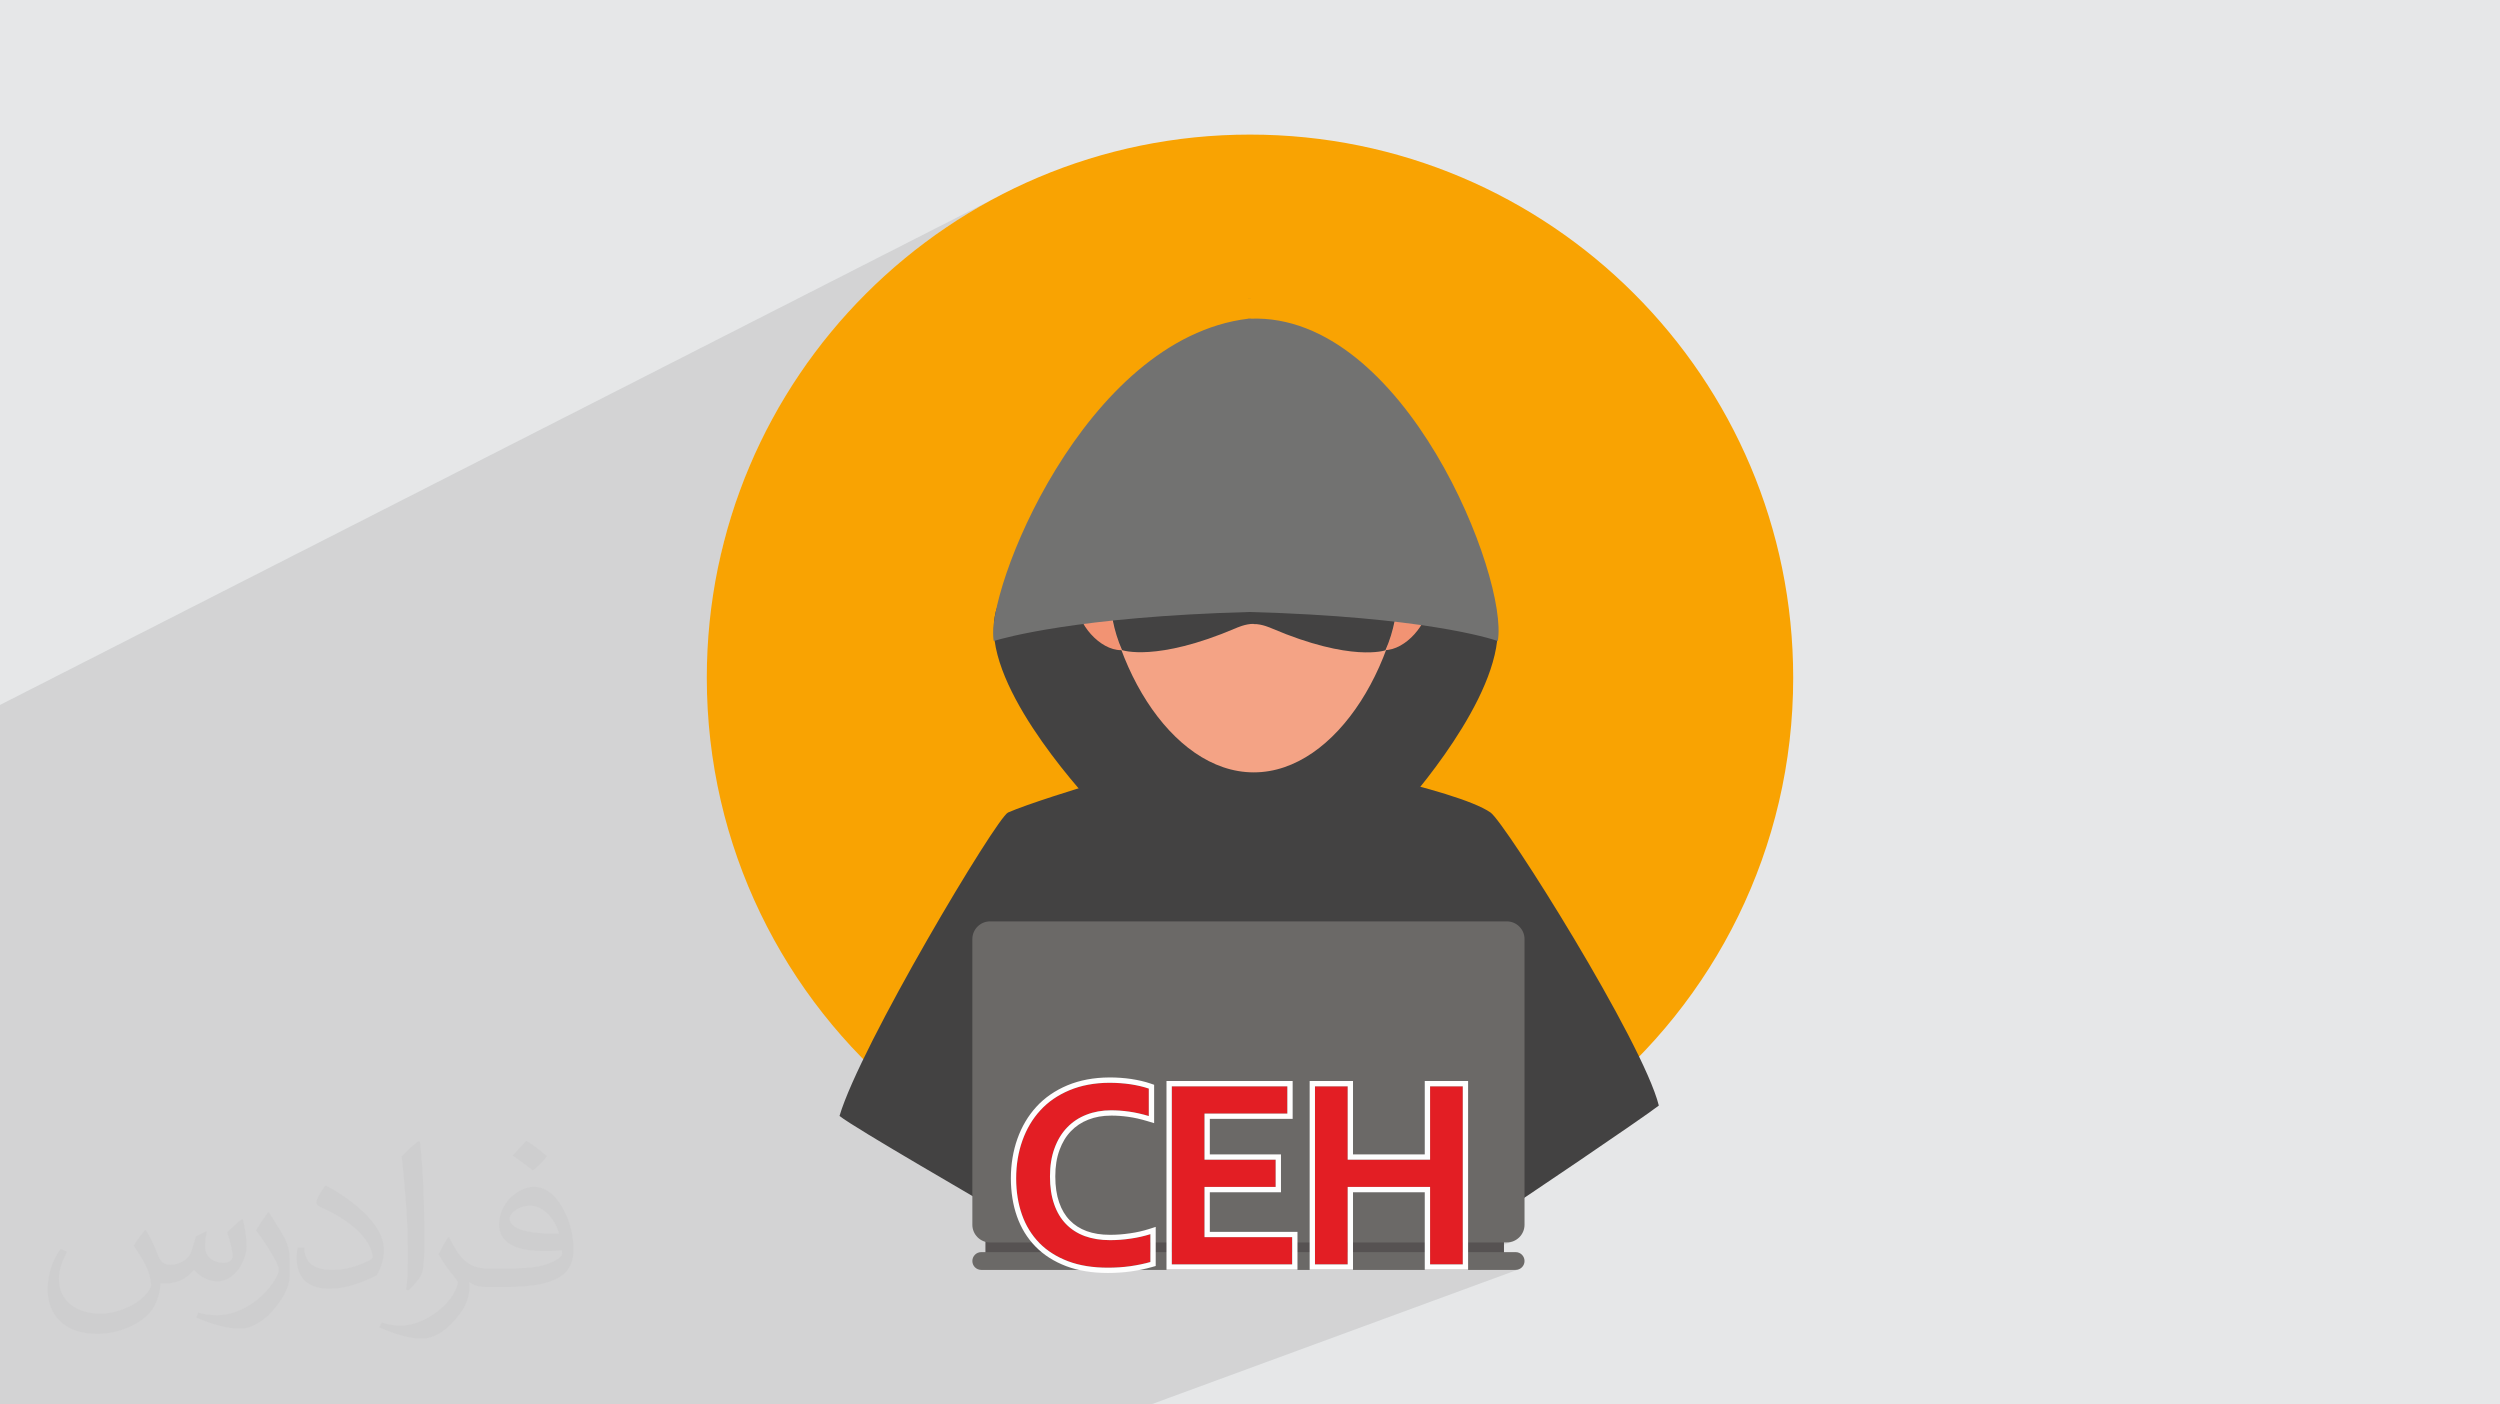
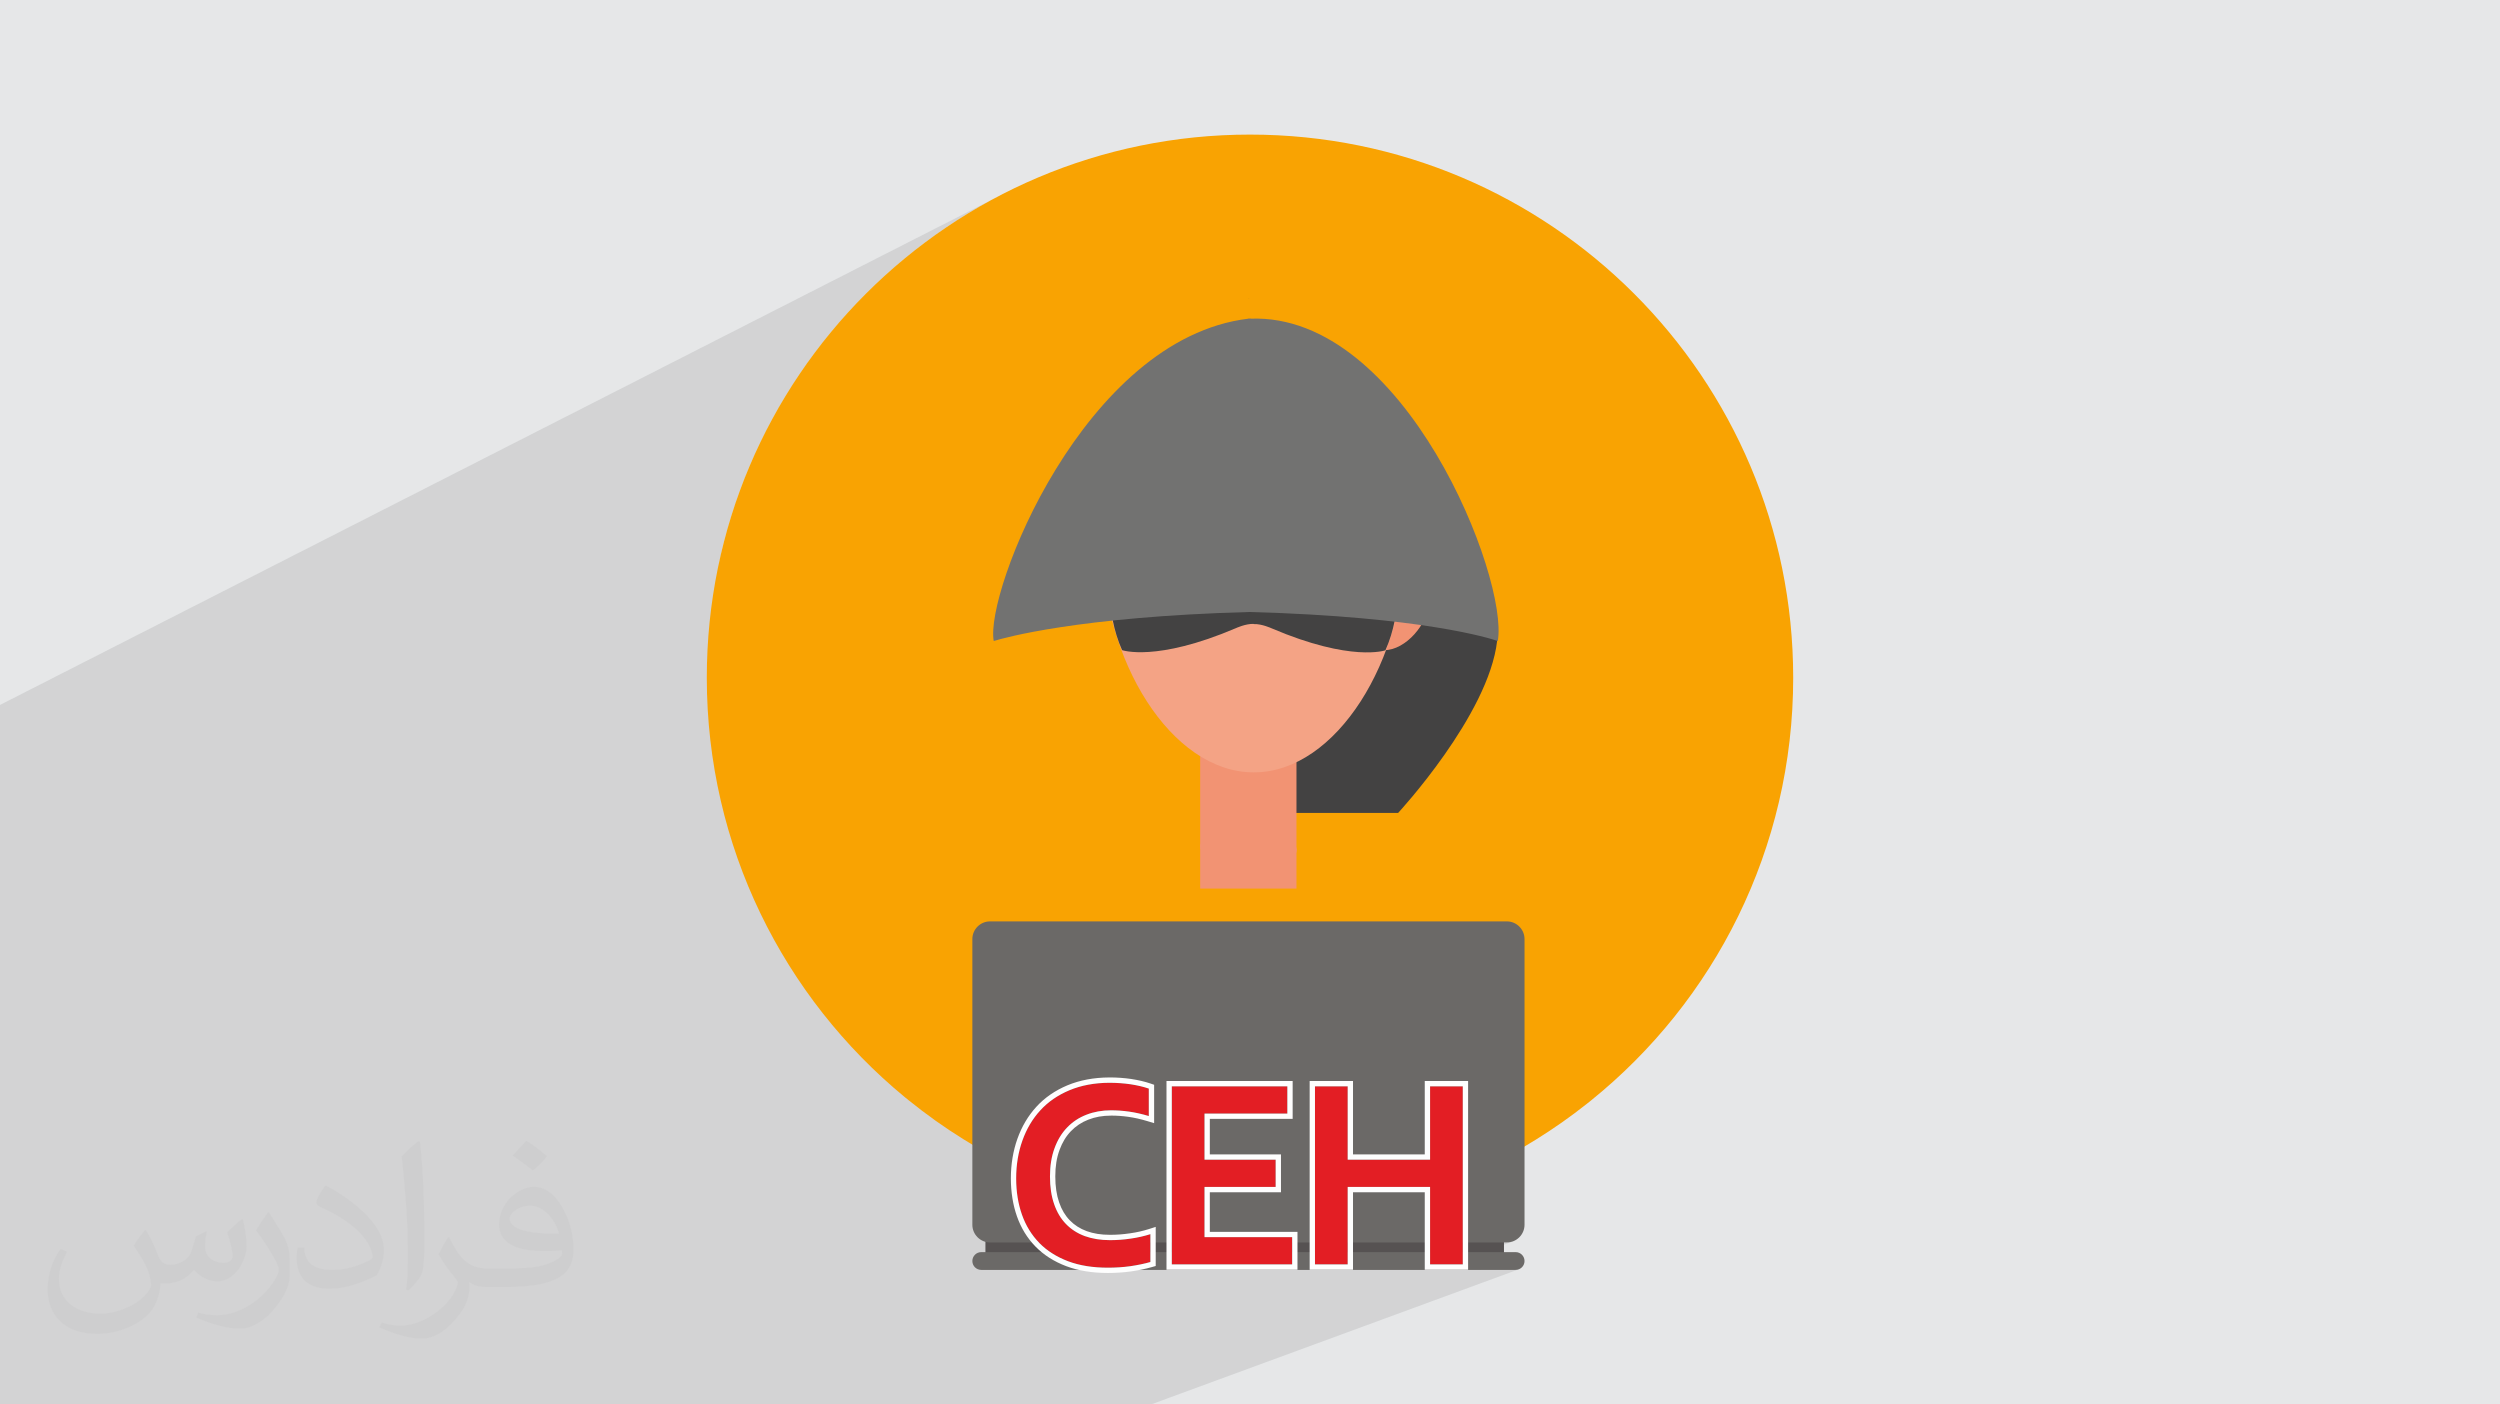
<svg xmlns="http://www.w3.org/2000/svg" xml:space="preserve" width="94.192mm" height="52.917mm" version="1.1" style="shape-rendering:geometricPrecision; text-rendering:geometricPrecision; image-rendering:optimizeQuality; fill-rule:evenodd; clip-rule:evenodd" viewBox="0 0 9404.92 5283.66">
  <defs>
    <style type="text/css">
   
    .fil11 {fill:#FEFEFE}
    .fil0 {fill:#E6E7E8}
    .fil8 {fill:#727271;fill-rule:nonzero}
    .fil5 {fill:#434242;fill-rule:nonzero}
    .fil7 {fill:#F4A385;fill-rule:nonzero}
    .fil6 {fill:#F29373;fill-rule:nonzero}
    .fil10 {fill:#E31E24;fill-rule:nonzero}
    .fil9 {fill:#6B6967;fill-rule:nonzero}
    .fil4 {fill:#565252;fill-rule:nonzero}
    .fil3 {fill:#F9A302;fill-rule:nonzero}
    .fil2 {fill:#373435;fill-opacity:0.031}
    .fil1 {fill:#2B2A29;fill-opacity:0.102}
   
  </style>
  </defs>
  <g id="Layer_x0020_1">
    <polygon class="fil0" points="-0,0 9404.92,0 9404.92,5283.66 -0,5283.66 " />
    <path class="fil1" d="M3729.88 5283.66l-66.04 0 -118.15 0 -82.34 0 -205.27 0 -33.24 0 -196.03 0 -55.67 0 -39.17 0 -5.12 0 -26.76 0 -222.49 0 -251.22 0 -36.65 0 -67.1 0 -9.84 0 -37.3 0 -55.93 0 -51.04 0 -107.73 0 -0.16 0 -83.95 0 -23.55 0 -8.64 0 -26.93 0 -35.99 0 -34.01 0 -73.47 0 -20.88 0 -150.61 0 -176.68 0 -50.73 0 -216.77 0 -50.71 0 -197.81 0 -16.85 0 -252.77 0 -40.81 0 -68.39 0 -302.66 0 -230.42 0 0 -5.31 0 -4.57 0 -24.12 0 -139.42 0 -14.66 0 -2.58 0 -21.41 0 -15.05 0 -84.65 0 -108.99 0 -1.57 0 -8.98 0 -109.63 0 -6.65 0 -1.88 0 -10.04 0 -8.75 0 -8.14 0 -155.55 0 -48.78 0 -18.33 0 -21.49 0 -0.55 0 -12.25 0 -18.22 0 -67.41 0 -10.33 0 -1.46 0 -226.59 0 -50.2 0 -11.12 0 -14.16 0 -204.04 0 -45.4 0 -169.64 0 -51.88 0 -48.97 0 -0.56 0 -0.21 0 -0.86 0 -1.63 0 -0.37 0 -0.19 0 -50.5 0 -10.21 0 -0.59 0 -0.21 0 -0.84 0 -1.63 0 -0.4 0 -0.19 0 -34.46 0 -26.27 0 -0.4 0 -1.34 0 -1.54 0 -746.59 3816.54 -1944.08 -88.11 45.12 -85.58 49.21 -82.9 53.15 -80.12 56.96 -77.2 60.66 -74.15 64.22 -70.97 67.66 -67.66 70.97 -64.23 74.14 -60.67 77.19 -56.97 80.11 -53.16 82.9 -49.21 85.57 -45.13 88.11 -40.92 90.51 -36.59 92.8 -32.12 94.94 -27.54 96.96 -10.56 45.74 1984.27 -960.95 0.43 0.01 0.42 0.01 0.42 0.03 0.42 0.02 0.42 0.03 0.42 0.03 0.41 0.01 0.42 0.01 0.43 -0.01 0.44 -0.01 0.45 -0.03 0.45 -0.03 0.45 -0.02 0.45 -0.03 0.44 -0.01 0.42 -0.01 0 0.46 -1992.07 964.51 -7.45 32.26 1771.83 -856.3 52.82 -23.17 54.36 -18.91 55.85 -14.35 55.18 -9.13 2.15 -1.04 0.01 0 0.02 0 0.03 0 0.05 0 0.07 0 0.08 0 0.1 0 0.11 0 0.32 0.01 0.37 0.02 0.43 0.04 0.48 0.04 0.54 0.06 0.61 0.05 0.68 0.06 0.74 0.06 0.47 -0.06 0.44 -0.06 0.4 -0.05 0.36 -0.06 0.33 -0.04 0.28 -0.04 0.24 -0.02 0.2 -0.01 0.12 0 0.1 0 0.09 0 0.07 0 0.05 0 0.04 0 0.02 0 0.01 0 0 0.68 53.91 0.87 52.76 6.53 51.55 11.86 50.3 16.85 49.02 21.55 47.68 25.88 46.3 29.91 44.87 33.61 43.4 36.98 41.89 40.02 40.34 42.74 38.73 45.13 37.07 47.19 35.4 48.92 33.65 50.33 31.88 51.41 30.04 52.17 28.18 52.59 26.26 52.7 24.31 52.47 22.3 51.91 20.25 51.03 18.16 49.83 16.03 48.3 13.84 46.43 11.61 44.25 9.35 41.73 7.03 38.89 4.67 35.73 2.27 32.23 -0.19 28.41 -2.68 24.25 -2.7 1.17 -3.54 24.45 -5.52 26.87 -7.11 27.22 -8.56 27.49 -9.9 27.68 -11.12 27.78 -12.21 27.8 -13.19 27.73 -14.06 27.58 -14.8 27.35 -15.42 27.04 -15.93 26.63 -16.32 26.15 -16.56 25.58 -16.72 24.93 -16.74 24.19 -16.65 23.37 -16.45 22.48 -16.12 21.49 -15.66 20.43 -15.1 19.26 -14.41 18.03 -13.6 16.71 -12.68 15.31 -11.62 13.82 -10.47 12.25 -9.18 10.58 -7.78 8.86 -6.26 7.04 -4.62 5.12 -2.86 3.14 -0.98 1.07 -382.44 161.11 0 123.52 -1219.32 509.29 0 302.62 389.95 -159.34 9.78 -2.16 9.82 1.75 18.53 7.01 18.63 6.81 18.72 6.6 18.82 6.4 18.91 6.19 19.01 5.98 19.1 5.78 19.18 5.56 19.28 5.35 19.36 5.14 19.45 4.92 19.54 4.7 19.62 4.49 19.7 4.27 19.78 4.05 19.85 3.83 19.94 3.6 11.15 1.89 2.15 -0.86 0 1.23 6.72 1.14 20.09 3.16 20.16 2.94 20.24 2.72 20.31 2.48 20.37 2.25 20.45 2.02 20.51 1.79 20.58 1.56 20.65 1.32 20.71 1.08 20.77 0.84 20.83 0.61 20.89 0.36 20.95 0.12 20.56 -0.12 20.5 -0.35 20.45 -0.58 20.39 -0.82 20.32 -1.04 20.27 -1.28 20.21 -1.5 20.14 -1.73 20.08 -1.95 20.01 -2.18 8.57 -1.03 32.93 -13.02 0 8.8 18.13 -2.6 19.74 -3.06 19.66 -3.27 19.59 -3.49 19.52 -3.69 19.44 -3.91 19.36 -4.12 19.28 -4.33 19.2 -4.54 19.13 -4.75 19.04 -4.96 18.95 -5.16 18.87 -5.36 18.79 -5.57 18.69 -5.77 18.61 -5.97 18.52 -6.17 18.42 -6.36 18.33 -6.56 18.24 -6.76 10.15 -1.79 10.14 2.14 10.11 5.78 10.1 9.17 10.08 12.28 10.06 15.14 10.03 17.73 10.01 20.05 9.99 22.12 9.97 23.9 9.93 25.44 9.91 26.71 9.89 27.71 9.86 28.45 9.83 28.92 9.8 29.12 9.76 29.07 9.73 28.75 9.69 28.16 9.66 27.3 9.62 26.19 9.58 24.8 9.53 23.15 9.5 21.25 9.46 19.07 9.41 16.62 9.37 13.93 9.32 10.95 9.27 7.72 9.23 4.22 9.17 0.45 -248.66 93 0 7.53 288.81 0 13.36 -1.36 12.46 -3.89 -202.67 75.12 166.06 0 -90.54 33.4 134.42 0 6.74 -0.68 6.28 -1.95 -1385.19 508.97 -5.65 0 -129.18 0 -115.42 0 -43.77 0 -11.11 0 -63.26 0 -231.33 0zm2005.34 -539.74l0 0z" />
    <path class="fil2" d="M548.54 4627.69c17.95,27.21 29.6,53.36 40.96,82.43 8.45,16.91 12.93,48.09 52.57,48.09 11.61,0 28.28,-3.42 43.06,-11.61 16.63,-8.73 29.32,-21.94 35.94,-42l15.85 -53.36 38.57 -19.02 2.64 2.64c-5.27,20.09 -6.59,39.36 -6.59,54.43 0,44.63 38.57,61.56 69.22,61.56 17.95,0 34.09,-8.73 34.09,-25.11 0,-21.13 -8.98,-57.06 -20.62,-89.29 17.95,-17.95 35.94,-35.94 56.53,-50.47l3.17 1.6c8.98,38.04 14,75.56 14,100.66 0,24.57 -10.83,51.79 -19.81,69.49 -18.49,34.87 -51.25,62.62 -90.87,62.62 -30.1,0 -63.65,-15.07 -86.66,-43.06l-1.32 0c-21.66,26.96 -55.22,51.25 -108.86,51.25l-16.63 0c-2.64,35.41 -10.29,60.49 -21.94,82.95 -31.95,62.34 -126.81,106.47 -216.1,106.47 -124.17,0 -186.51,-71.59 -186.51,-166.96 0,-58.91 19.27,-113.6 48.88,-152.42l24.29 10.04c-18.49,35.41 -30.91,68.68 -30.91,101.45 0,89.29 72.66,131.83 156.4,131.83 77.68,0 173.83,-49.41 191.28,-106.72 -6.59,-62.62 -30.1,-91.93 -66.04,-148.99 10.83,-19.02 24.83,-38.04 42.28,-58.38l3.17 0 0 0 0 0 -0.02 -0.09zm1432.13 -336.04c26.15,16.39 51.79,35.66 76.87,57.85 -14,19.81 -31.45,37.79 -53.11,53.64 -25.11,-20.34 -50.19,-37.79 -75.84,-56.27 17.42,-19.55 34.62,-38.29 52.04,-55.22l0 0 0 0 0 0 0 0 0 0 0.03 0zm13.47 244.11c-42.28,0 -76.87,27.75 -76.87,48.34 0,44.13 84.53,57.85 185.72,57.31 -12.68,-51.79 -57.06,-105.68 -108.86,-105.68l0.01 0.03zm-94.86 236.19c54.96,0 103.04,-1.6 139.74,-10.83 40.96,-10.29 75.56,-30.91 75.56,-45.17 0,-3.7 0,-8.19 -1.32,-11.89 -22.98,2.11 -49.41,2.11 -72.38,2.11 -74.49,0 -131.55,-16.91 -154.02,-58.66 -5.55,-11.61 -9.51,-24.57 -9.51,-39.36 0,-40.43 17.42,-79.79 48.09,-107 25.61,-22.45 53.89,-36.44 82.67,-36.44 52.04,0 93.51,41.75 122.57,107.54 15.85,35.94 26.68,77.4 26.68,129.72 0,34.87 -9.51,64.19 -31.17,85.85 -40.43,39.11 -114.92,53.89 -229.04,53.89l-51.79 0 0 0 -13.47 0c-28.28,0 -48.62,-5.02 -64.72,-17.42l-2.64 0c0.79,6.59 1.32,12.93 1.32,19.02 0,25.61 -8.45,58.38 -25.61,84.53 -50.72,75.3 -105.68,108.04 -153.24,108.04 -48.09,0 -107,-18.49 -160.11,-42.54l9.51 -18.49c17.17,7.13 40.96,11.89 73.7,11.89 85.85,0 198.66,-82.43 212.66,-163 -3.17,-6.59 -8.98,-15.32 -17.17,-24.57 -25.11,-29.85 -40.96,-54.68 -55.75,-80.83 12.68,-25.11 24.29,-45.17 35.13,-63.4l4.49 -0.53c36.72,74.77 69.99,117.55 144.23,117.55l11.61 0 0 0 53.89 0 0 0 0 0 0 0 0 0 0 0 0.09 0.01zm-371.98 79c6.34,-34.34 6.87,-72.91 6.87,-108.86l0 -53.36c0,-99.6 -12.68,-244.36 -22.98,-338.68 17.95,-19.27 43.06,-42 62.87,-57.31l5.81 1.6c13.47,118.62 16.63,256 16.63,383.06 0,33.3 -1.32,65.79 -4.49,89.55 -1.85,30.1 -19.27,52.83 -56.53,87.7l-8.19 -3.7zm-382.8 -157.19c1.85,46.77 24.83,83.49 105.15,83.49 49.93,0 92.19,-12.93 138.96,-35.13 8.45,-3.7 12.93,-8.73 12.93,-12.93 0,-29.32 -22.45,-68.15 -60.23,-103.55 -36.72,-33.3 -85.34,-62.62 -130.76,-82.18 -15.6,-6.59 -20.62,-13.47 -20.62,-20.09 0,-13.47 17.95,-41.75 32.77,-62.09l5.02 -0.53c52.04,27.21 110.17,67.64 153.24,112.53 39.11,41.47 63.4,83.49 63.4,129.19 0,33.81 -10.29,65.51 -26.96,95.11 -57.06,28.79 -117.83,50.72 -178.06,50.72 -73.17,0 -123.1,-34.34 -123.1,-114.92 0,-8.73 0,-22.19 3.17,-39.64l25.11 0 0 0 0 0 0 0 0 0 0 0 -0.02 0zm-132.37 -132.9l45.45 73.45c16.63,27.21 32.23,56.81 32.23,103.55l0 59.7c0,48.34 -30.91,100.13 -80.83,151.38 -39.11,34.62 -73.7,49.41 -105.68,49.41 -47.55,0 -101.98,-14.79 -164.85,-41.75l7.13 -18.49c19.81,5.27 42.79,9.77 71.06,9.77 90.36,-0.53 182.8,-66.57 225.08,-147.15 5.02,-9.26 6.87,-17.95 6.87,-24.04 0,-9.26 -5.02,-19.55 -8.98,-28.79 -22.98,-43.31 -48.62,-82.95 -76.87,-119.68 14.79,-23.25 29.6,-45.7 45.7,-67.9l3.7 0.53 0 0 0 0 0 0 0 0 0 0 -0.02 0.01z" />
    <g id="_2683764573408">
      <g>
        <path class="fil3" d="M6745.95 2549.7c0,643.27 -297.2,1216.82 -761.5,1591.02 -5.16,4.14 -10.31,8.22 -15.45,12.26 -60.65,48.14 -124.13,92.69 -190.07,133.66 -111.95,69.89 -231.4,128.8 -356.49,175.94 -223.89,84.31 -466.6,130.63 -719.97,130.63 -258.19,0 -505.2,-47.9 -732.67,-135.39 -121.15,-46.56 -236.78,-104.36 -345.69,-172.24 -71.42,-44.34 -139.95,-93.22 -205.14,-145.98 -5.03,-3.92 -10.06,-8 -15.11,-12.14 -454.83,-374.53 -744.9,-942.35 -744.9,-1577.77 0,-1128.53 914.95,-2043.36 2043.51,-2043.36 1128.53,0 2043.48,914.83 2043.48,2043.36z" />
        <path class="fil4" d="M4700.36 1123.97c-1.11,0 -2.22,0.16 -3.35,0.31l0 -0.46c1.14,0 2.25,0.15 3.35,0.15z" />
        <path class="fil5" d="M5632.16 2410.73c-31.42,279.31 -372.42,647.4 -372.42,647.4l-562.74 0 0 -1785.22c0.79,0 2.09,0.15 4.16,0.31 1.3,-0.16 2.26,-0.31 2.72,-0.31 0.34,0 0.5,0 0.5,0l0 0.65c42.64,3.19 251.7,26.6 427.11,165.44 64.76,51.47 128.25,113.67 186.92,182.62 122.65,235.51 199.61,492.51 281.36,620.12 31.1,48.42 39.45,106.46 32.38,168.98z" />
-         <path class="fil5" d="M4701.17 1273.22c1.3,-0.16 2.26,-0.31 2.72,-0.31l0 1785.22 -562.72 0c0,0 -360.72,-368.09 -399.38,-647.54 -8.65,-62.39 -1.3,-120.43 29.81,-168.84 74.7,-116.54 151.2,-341.01 262.6,-558.54 72.94,-94.3 153.46,-179.26 234.55,-243.55 175.42,-138.99 384.95,-162.72 427.77,-166.09l0 -0.65c0,0 0.15,0 0.47,0 0.79,0 2.09,0.15 4.16,0.31z" />
-         <path class="fil4" d="M4703.89 1123.82l0 0.46c-1.11,-0.15 -2.23,-0.31 -3.52,-0.31 1.12,0 2.42,-0.15 3.52,-0.15z" />
        <polygon class="fil6" points="4515.03,3342.76 4877.31,3342.76 4877.31,2728.73 4515.03,2728.73 " />
        <path class="fil6" d="M4878.13 3197.94c0,37.72 -80.05,68.34 -178.82,68.34 -98.77,0 -184.28,-45.05 -184.28,-82.79 0,-37.75 85.51,-53.89 184.28,-53.89 98.77,0 178.82,30.59 178.82,68.35z" />
-         <path class="fil5" d="M6240.44 4159.04c-52.54,41.71 -545.65,375.37 -602.76,410.91 -97.03,60.57 -202.85,-611.74 -311.26,-570.92 -194.06,73.1 -404.39,113.21 -623.96,113.21 -223.74,0 -437.81,-41.47 -634.95,-117.32 -104.98,-40.35 -201.71,630.2 -296.07,571.37 -61.91,-38.44 -556.76,-322.38 -613.22,-368.14 77.41,-263.1 590.98,-1122.35 633.96,-1141.5 141.81,-62.13 722.81,-227.24 722.81,-227.24 0,0 360.11,23.48 362.25,25.09 0.12,0 601.65,112.89 730.04,202.14 55.33,38.34 573.68,863.15 633.15,1102.39z" />
-         <path class="fil6" d="M4360.93 2295.5c0,83.06 -64.38,150.39 -143.78,150.39 -79.43,0 -166.4,-99.13 -166.4,-182.19 0,-83.06 28.64,-118.66 108.04,-118.66 79.43,0 202.14,67.39 202.14,150.46z" />
        <path class="fil6" d="M5064.24 2295.5c0,83.06 64.36,150.39 143.76,150.39 79.45,0 166.43,-99.13 166.43,-182.19 0,-83.06 -28.64,-118.66 -108.01,-118.66 -79.46,0 -202.18,67.39 -202.18,150.46z" />
        <path class="fil7" d="M5285.46 2056.09c0,420.01 -254.7,849.55 -568.87,849.55 -314.19,0 -568.93,-429.54 -568.93,-849.55 0,-420.03 254.73,-671.54 568.93,-671.54 314.16,0 568.87,251.51 568.87,671.54z" />
        <path class="fil5" d="M5256.88 2136.68l-540.32 0 0 -0.63 -540.29 0c0,0 -20.89,162.33 44.92,309.69 0,0 127.44,45.69 428.05,-82.58 0,0 37.13,-17.36 67.32,-16.03l0 0.64c30.18,-1.32 67.35,16.02 67.35,16.02 300.6,128.27 428.02,82.58 428.02,82.58 65.84,-147.38 44.95,-309.69 44.95,-309.69z" />
        <path class="fil8" d="M4704.39 1198.83l0 -0.68c0,0 -0.16,0 -0.5,0 -0.46,0 -1.42,0.19 -2.72,0.34 -2.08,-0.15 -3.37,-0.34 -4.16,-0.34 -0.32,0 -0.47,0 -0.47,0l0 0.68c-619.13,74.09 -992.74,1030.93 -958.11,1212.71 0,0 1.11,-0.34 3.36,-1.02 33.19,-10.24 313.13,-90.4 955.21,-108.16l6.88 0c647.06,17.94 901.52,99.07 928.27,108.32 1.64,0.52 2.41,0.86 2.41,0.86 42.02,-235.45 -349.11,-1234.77 -930.18,-1212.71z" />
        <polygon class="fil4" points="3707.16,4743.92 5657.91,4743.92 5657.91,4547.55 3707.16,4547.55 " />
        <path class="fil9" d="M5735.23 4607.51c0,36.6 -29.94,66.54 -66.52,66.54l-1944.22 0c-36.57,0 -66.51,-29.93 -66.51,-66.54l0 -1074.76c0,-36.56 29.93,-66.52 66.51,-66.52l1944.22 0c36.57,0 66.52,29.95 66.52,66.52l0 1074.76z" />
        <path class="fil9" d="M5735.23 4743.92c0,18.4 -14.96,33.4 -33.44,33.4l-2010.38 0c-18.48,0 -33.43,-15 -33.43,-33.4l0 0c0,-18.5 14.95,-33.47 33.43,-33.47l2010.38 0c18.48,0 33.44,14.97 33.44,33.47l0 0z" />
      </g>
      <g>
        <path class="fil10" d="M4179.5 4176.96c-33.36,0 -64.3,5.48 -92.53,16.59 -28.22,10.94 -52.33,27.01 -72.51,48.05 -20.35,21.04 -36.08,47.04 -47.36,77.98 -11.46,30.95 -17.11,66.36 -17.11,106.03 0,39.5 5.14,74.22 15.58,104.14 10.25,29.93 25.13,54.9 44.63,74.91 19.32,20.01 42.92,35.23 70.79,45.49 27.88,10.08 59.51,15.22 94.91,15.22 25.49,0 51.31,-1.89 77.64,-5.81 26.51,-3.77 51.13,-9.41 74.22,-16.76l0 104.83c-23.42,6.67 -48.57,11.8 -75.59,15.73 -27.19,3.77 -55.24,5.65 -84.31,5.65 -56.77,0 -106.7,-8.04 -149.79,-24.28 -42.93,-16.25 -79.02,-39.16 -108.1,-68.75 -28.89,-29.59 -50.78,-64.99 -65.32,-106.21 -14.54,-41.2 -21.88,-86.87 -21.88,-136.62 0,-51.14 7.86,-98.5 23.42,-142.28 15.56,-43.77 37.96,-81.75 67.38,-113.73 29.25,-32.15 65.84,-57.28 109.78,-75.76 43.95,-18.3 93.72,-27.7 149.12,-28.04 28.38,0 55.24,1.88 80.71,5.63 25.32,3.93 48.24,9.24 68.59,16.26l0 103.28c-26.68,-8.04 -51.65,-13.51 -74.74,-16.75 -22.91,-3.26 -45.48,-4.79 -67.54,-4.79zm351.88 477.12l329.71 0 0 102.61 -452.83 0 0 -670.03 434.71 0 0 102.6 -311.59 0 0 173.41 267.63 0 0 102.61 -267.63 0 0 188.78zm538.63 -291.4l309.88 0 0 -276.01 123.12 0 0 670.03 -123.12 0 0 -291.4 -309.88 0 0 291.4 -123.12 0 0 -670.03 123.12 0 0 276.01z" />
        <path id="1" class="fil11" d="M4179.5 4196.93c-15.83,0 -30.79,1.26 -44.8,3.76 -13.96,2.5 -27.48,6.31 -40.47,11.42l-0.08 0c-12.66,4.91 -24.49,11.02 -35.45,18.29 -10.85,7.2 -20.83,15.56 -29.88,25 -9.25,9.57 -17.39,20.16 -24.43,31.76 -7.14,11.77 -13.34,24.86 -18.56,39.2l0 0.08c-5.32,14.36 -9.29,29.67 -11.89,45.87 -2.66,16.43 -3.97,34.22 -3.97,53.29 0,18.85 1.22,36.46 3.64,52.78 2.42,16.22 6.01,31.17 10.76,44.81l0.08 0.15c4.68,13.7 10.39,26.18 17.05,37.36 6.62,11.11 14.29,21.15 22.98,30.05l0.08 0.08c8.56,8.87 18.13,16.71 28.66,23.47 10.53,6.76 22.1,12.48 34.65,17.1l-0.01 0.03c12.79,4.6 26.49,8.11 41.03,10.44 14.48,2.32 30.16,3.49 47.02,3.49 12.46,0 24.82,-0.45 37.02,-1.36l0.07 0c12.31,-0.91 24.87,-2.32 37.66,-4.22l0.08 0c12.95,-1.84 25.24,-4.09 36.82,-6.72 11.96,-2.71 23.36,-5.8 34.19,-9.26l25.98 -8.3 0 27.25 0 104.83 0 15.06 -14.51 4.13c-11.71,3.33 -24.37,6.4 -37.93,9.21 -13.35,2.76 -26.79,5.11 -40.31,7.07l-0.08 0c-14.12,1.96 -28.41,3.43 -42.85,4.39 -14.84,0.99 -29.58,1.49 -44.19,1.49 -29.19,0 -56.92,-2.12 -83.15,-6.36 -26.34,-4.25 -50.91,-10.67 -73.66,-19.25 -22.66,-8.57 -43.66,-19.01 -62.91,-31.25l-0.04 0.06c-19.17,-12.18 -36.64,-26.29 -52.32,-42.24l-0.08 -0.07c-15.58,-15.96 -29.24,-33.42 -40.86,-52.33 -11.55,-18.78 -21.25,-39.18 -28.99,-61.14 -7.64,-21.64 -13.41,-44.56 -17.25,-68.67 -3.85,-24.05 -5.79,-48.95 -5.79,-74.59 0,-26.45 2.08,-52.15 6.18,-77.09 4.11,-24.96 10.26,-48.91 18.41,-71.82 8.24,-23.17 18.31,-44.84 30.2,-64.92 11.89,-20.09 25.64,-38.63 41.23,-55.6l0 0c15.58,-17.13 33.21,-32.46 52.81,-45.97 19.58,-13.49 40.92,-25.08 64,-34.78l0.07 0c23.2,-9.66 48.01,-16.98 74.33,-21.94 25.87,-4.86 53.36,-7.41 82.37,-7.58l0.08 -0.08c29.26,0 57.09,1.96 83.59,5.86l0.16 0.08c13.53,2.1 26.12,4.5 37.63,7.21 12.23,2.88 23.71,6.15 34.38,9.83l13.5 4.64 0 14.24 0 103.28 0 26.83 -25.66 -7.72c-13,-3.91 -25.28,-7.15 -36.8,-9.74l0 -0.02c-11.83,-2.64 -23.52,-4.76 -34.97,-6.37 -10.79,-1.53 -21.63,-2.69 -32.43,-3.44 -10.6,-0.75 -21.43,-1.12 -32.38,-1.12zm0 -19.97c-33.36,0 -64.3,5.48 -92.53,16.59 -28.22,10.94 -52.33,27.01 -72.51,48.05 -20.35,21.04 -36.08,47.04 -47.36,77.98 -11.46,30.95 -17.11,66.36 -17.11,106.03 0,39.5 5.14,74.22 15.58,104.14 10.25,29.93 25.13,54.9 44.63,74.91 19.32,20.01 42.92,35.23 70.79,45.49 27.88,10.08 59.51,15.22 94.91,15.22 25.49,0 51.31,-1.89 77.64,-5.81 26.51,-3.77 51.13,-9.41 74.22,-16.76l0 104.83c-23.42,6.67 -48.57,11.8 -75.59,15.73 -27.19,3.77 -55.24,5.65 -84.31,5.65 -56.77,0 -106.7,-8.04 -149.79,-24.28 -42.93,-16.25 -79.02,-39.16 -108.1,-68.75 -28.89,-29.59 -50.78,-64.99 -65.32,-106.21 -14.54,-41.2 -21.88,-86.87 -21.88,-136.62 0,-51.14 7.86,-98.5 23.42,-142.28 15.56,-43.77 37.96,-81.75 67.38,-113.73 29.25,-32.15 65.84,-57.28 109.78,-75.76 43.95,-18.3 93.72,-27.7 149.12,-28.04 28.38,0 55.24,1.88 80.71,5.63 25.32,3.93 48.24,9.24 68.59,16.26l0 103.28c-26.68,-8.04 -51.65,-13.51 -74.74,-16.75 -22.91,-3.26 -45.48,-4.79 -67.54,-4.79zm351.88 477.12l329.71 0 0 102.61 -452.83 0 0 -670.03 434.71 0 0 102.6 -311.59 0 0 173.41 267.63 0 0 102.61 -267.63 0 0 188.78zm538.63 -291.4l309.88 0 0 -276.01 123.12 0 0 670.03 -123.12 0 0 -291.4 -309.88 0 0 291.4 -123.12 0 0 -670.03 123.12 0 0 276.01zm-518.66 271.43l309.74 0 19.97 0 0 19.97 0 102.61 0 19.97 -19.97 0 -452.83 0 -19.97 0 0 -19.97 0 -670.03 0 -19.97 19.97 0 434.71 0 19.97 0 0 19.97 0 102.6 0 19.97 -19.97 0 -291.62 0 0 133.47 247.67 0 19.97 0 0 19.97 0 102.61 0 19.97 -19.97 0 -247.67 0 0 148.84zm538.63 -291.4l269.94 0 0 -256.04 0 -19.97 19.97 0 123.12 0 19.97 0 0 19.97 0 670.03 0 19.97 -19.97 0 -123.12 0 -19.97 0 0 -19.97 0 -271.43 -269.94 0 0 271.43 0 19.97 -19.97 0 -123.12 0 -19.97 0 0 -19.97 0 -670.03 0 -19.97 19.97 0 123.12 0 19.97 0 0 19.97 0 256.04z" />
      </g>
    </g>
  </g>
</svg>